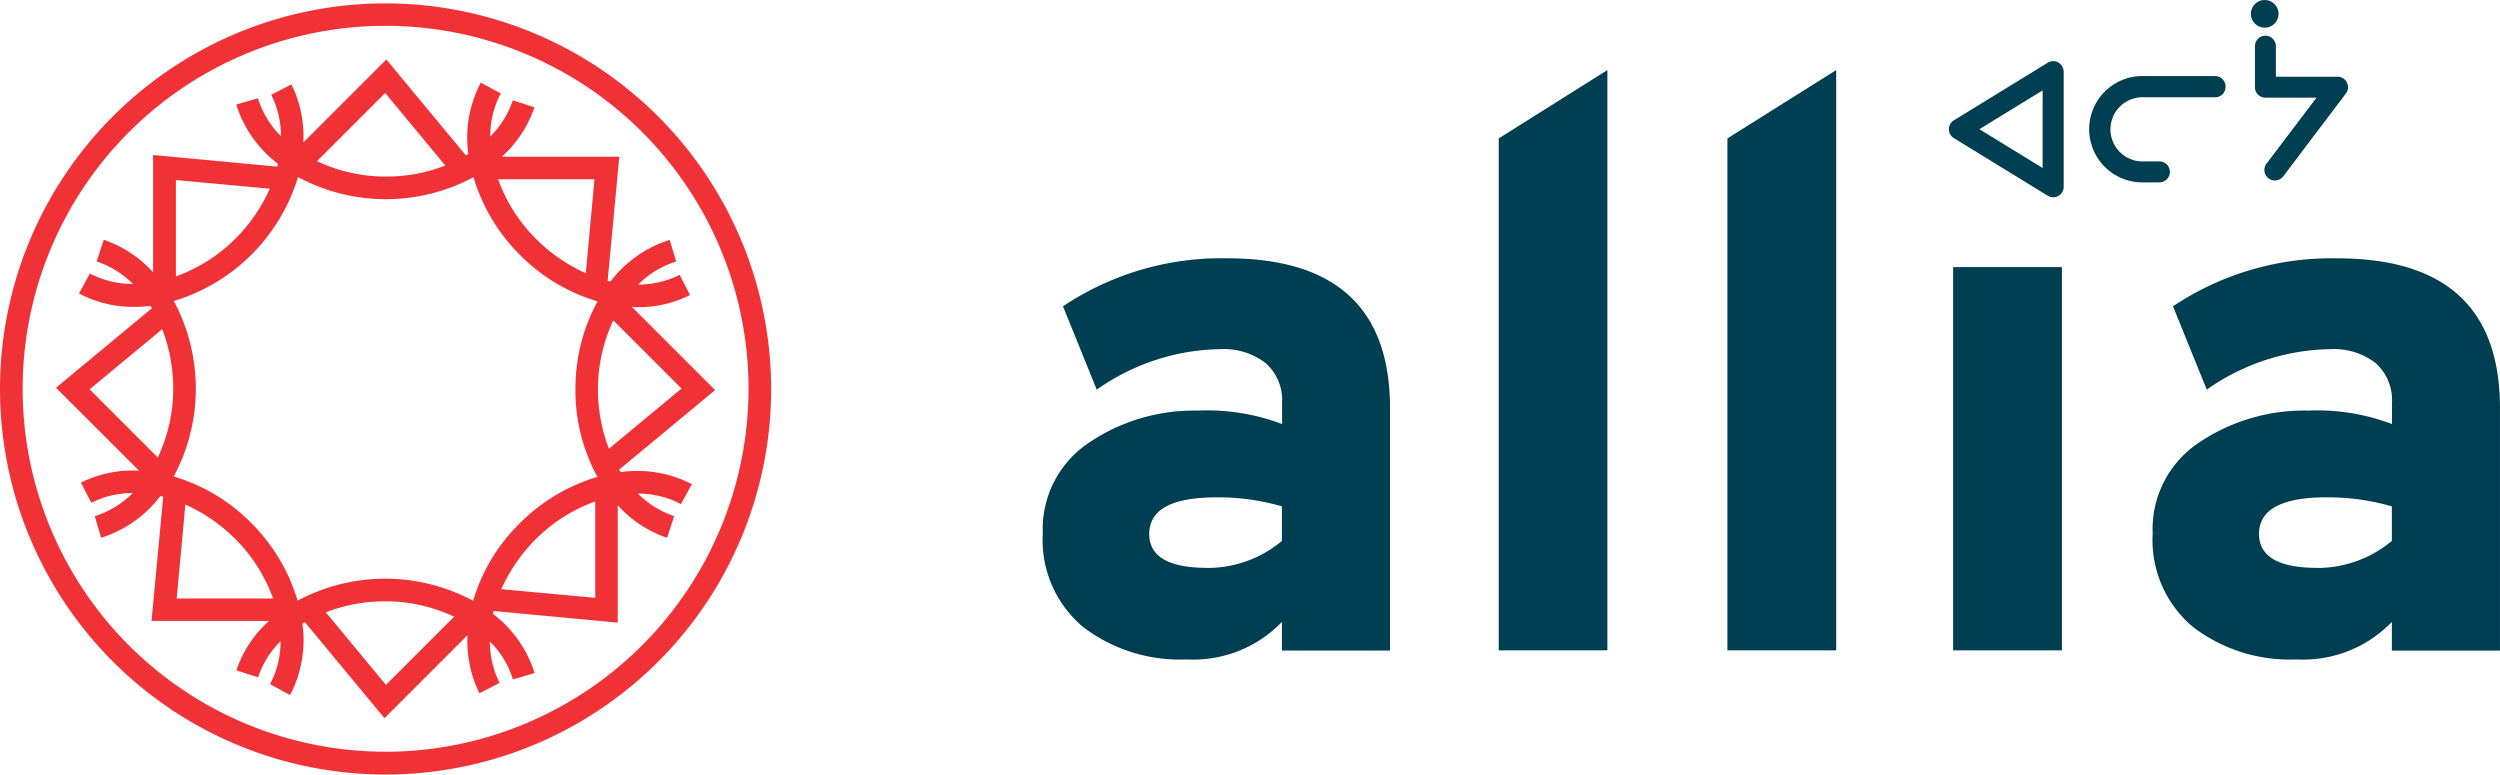
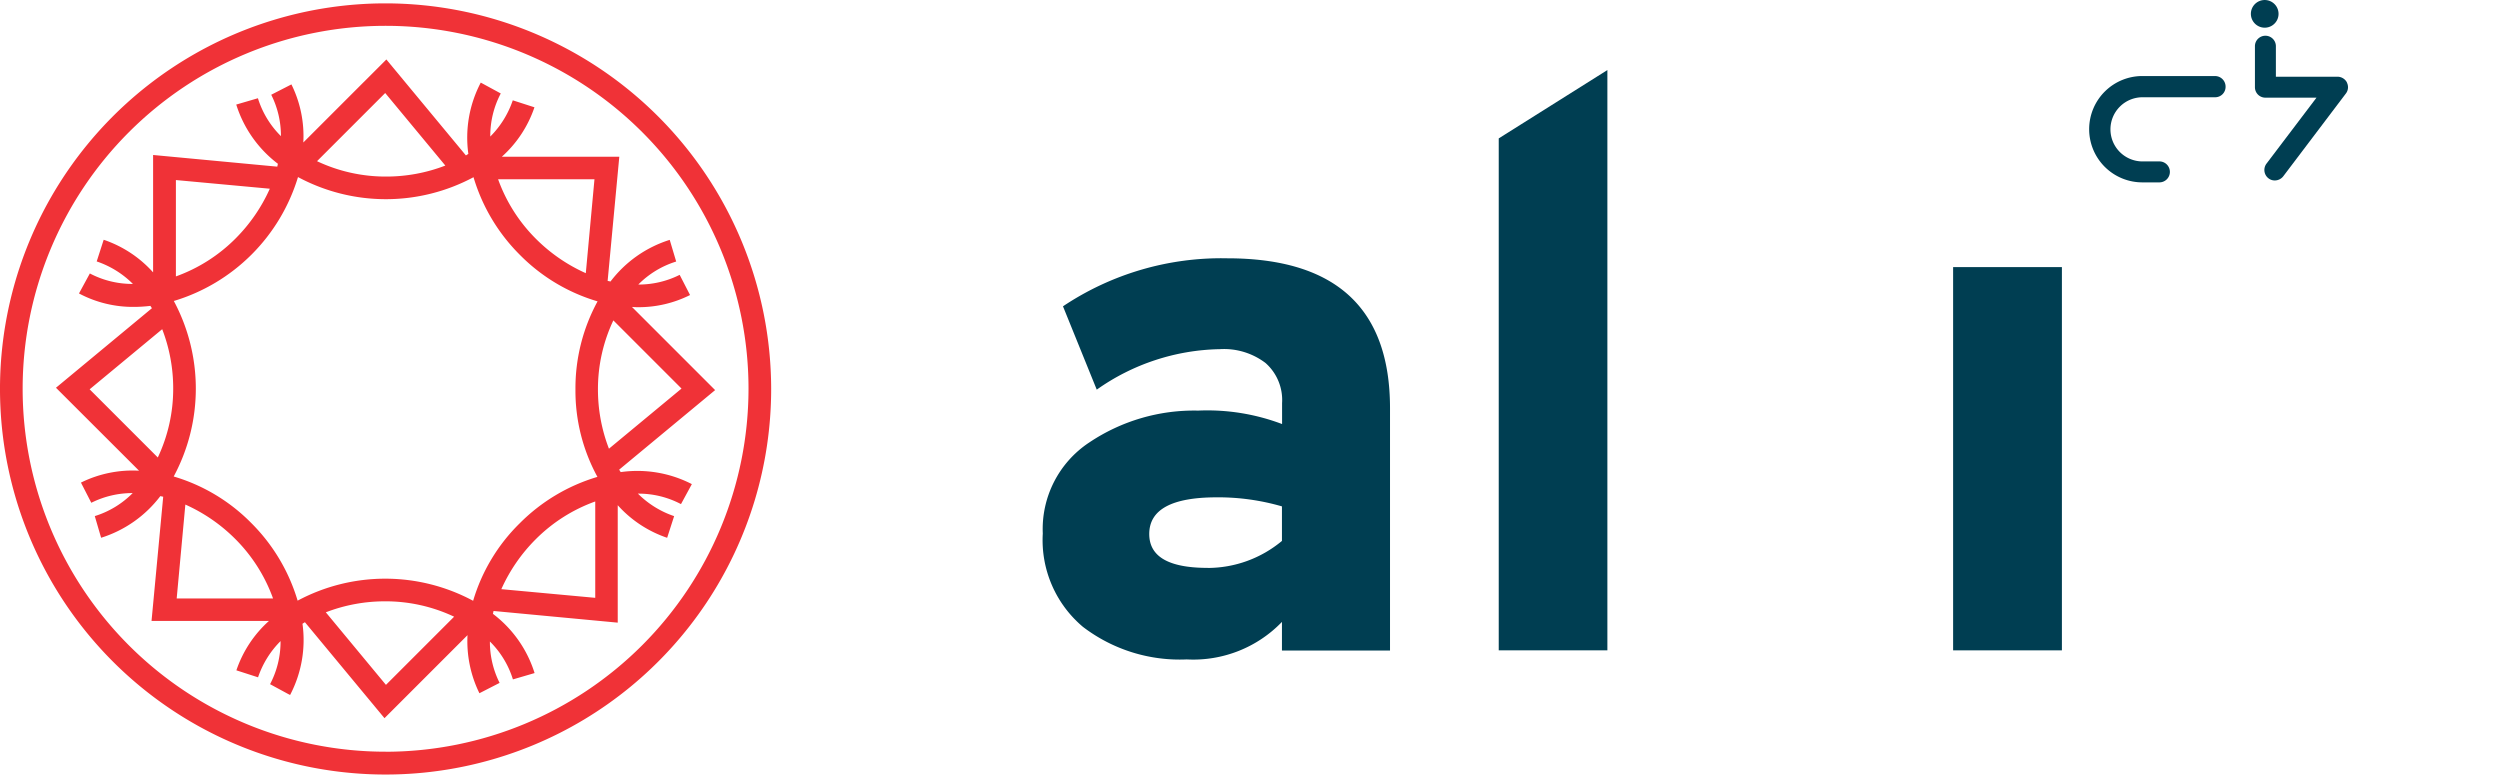
<svg xmlns="http://www.w3.org/2000/svg" width="150" height="46.471" viewBox="0 0 150 46.471">
  <g id="ALLIA-LOGO-RGB-FOND_BLANC-FR" data-name="ALLIA-LOGO-RGB-FOND BLANC-FR" transform="translate(-166.25 -353.73)">
    <g id="Group_1" data-name="Group 1" transform="translate(228.818 353.73)">
      <path id="Path_1" data-name="Path 1" d="M257.679,397.223v-1.707a7.384,7.384,0,0,1-5.712,2.251,9.566,9.566,0,0,1-6.232-1.956,6.8,6.8,0,0,1-2.406-5.6,6.224,6.224,0,0,1,2.794-5.464,11.28,11.28,0,0,1,6.527-1.909,12.662,12.662,0,0,1,5.037.807v-1.257a2.966,2.966,0,0,0-.993-2.406,4.12,4.12,0,0,0-2.747-.83,13.168,13.168,0,0,0-7.38,2.429l-2.026-5A17.092,17.092,0,0,1,254.4,373.7q9.767,0,9.763,9v14.536h-6.48Zm-4.455-4.944a6.976,6.976,0,0,0,4.455-1.622v-2.072a13.691,13.691,0,0,0-3.911-.543q-4.051,0-4.051,2.2c0,1.358,1.164,2.033,3.508,2.033" transform="translate(-243.33 -358.202)" fill="#003e52" />
      <path id="Path_2" data-name="Path 2" d="M278.58,393.964V363.248l6.519-4.1v34.814Z" transform="translate(-251.224 -354.944)" fill="#003e52" />
-       <path id="Path_3" data-name="Path 3" d="M296.26,393.964V363.248l6.527-4.1v34.814Z" transform="translate(-255.183 -354.944)" fill="#003e52" />
      <rect id="Rectangle_1" data-name="Rectangle 1" width="6.527" height="22.995" transform="translate(54.619 16.026)" fill="#003e52" />
-       <path id="Path_4" data-name="Path 4" d="M343.489,397.223v-1.707a7.383,7.383,0,0,1-5.712,2.251,9.565,9.565,0,0,1-6.232-1.956,6.8,6.8,0,0,1-2.406-5.6,6.224,6.224,0,0,1,2.794-5.464,11.28,11.28,0,0,1,6.527-1.909,12.662,12.662,0,0,1,5.037.807v-1.257a2.985,2.985,0,0,0-.986-2.406,4.12,4.12,0,0,0-2.747-.83,13.168,13.168,0,0,0-7.38,2.429l-2.026-5a17.092,17.092,0,0,1,9.856-2.879q9.767,0,9.763,9v14.536h-6.488Zm-4.455-4.944a6.976,6.976,0,0,0,4.455-1.622v-2.072a13.706,13.706,0,0,0-3.919-.543q-4.051,0-4.051,2.2.012,2.037,3.516,2.033" transform="translate(-262.546 -358.202)" fill="#003e52" />
-       <path id="Path_5" data-name="Path 5" d="M319.945,358.537a.623.623,0,0,0-.636.016l-5.626,3.454a.635.635,0,0,0-.3.535.625.625,0,0,0,.3.536l5.626,3.453a.611.611,0,0,0,.326.093.706.706,0,0,0,.31-.078.621.621,0,0,0,.326-.551v-6.907a.656.656,0,0,0-.326-.551m-.939,1.676v4.656l-3.795-2.328Z" transform="translate(-259.017 -354.789)" fill="#003e52" />
      <path id="Path_6" data-name="Path 6" d="M331.8,359.61H327.49a3.19,3.19,0,1,0,0,6.379h.993a.629.629,0,0,0,0-1.257h-.993a1.925,1.925,0,1,1,0-3.849H331.8a.626.626,0,0,0,.629-.629.634.634,0,0,0-.629-.644" transform="translate(-261.462 -355.047)" fill="#003e52" />
      <path id="Path_7" data-name="Path 7" d="M342.566,359.293a.643.643,0,0,0-.566-.349h-3.7v-1.855a.629.629,0,0,0-1.257,0v2.483a.626.626,0,0,0,.629.629h3.065l-3,3.958a.631.631,0,0,0,.124.885.6.6,0,0,0,.38.124.64.64,0,0,0,.5-.248l3.764-4.975a.617.617,0,0,0,.054-.652" transform="translate(-264.315 -354.341)" fill="#003e52" />
      <path id="Path_8" data-name="Path 8" d="M337.56,355.391a.83.83,0,1,0-.83-.83.831.831,0,0,0,.83.83" transform="translate(-264.245 -353.73)" fill="#003e52" />
    </g>
    <g id="Group_2" data-name="Group 2" transform="translate(166.25 353.932)">
      <path id="Path_9" data-name="Path 9" d="M189.385,353.99a23.135,23.135,0,1,0,23.135,23.134A23.158,23.158,0,0,0,189.385,353.99Zm0,44.9a21.776,21.776,0,1,1,21.776-21.776A21.8,21.8,0,0,1,189.385,398.893Z" transform="translate(-166.25 -353.99)" fill="#f03237" />
      <path id="Path_10" data-name="Path 10" d="M204.463,383.084c-.031-.047-.062-.093-.093-.147l5.758-4.773-4.99-4.99c.109.008.225.016.334.016a6.89,6.89,0,0,0,3.151-.73L208,371.249a5.491,5.491,0,0,1-2.483.582,5.474,5.474,0,0,1,2.274-1.381l-.388-1.3a7.144,7.144,0,0,0-3.554,2.5c-.054-.016-.109-.023-.171-.039l.7-7.45h-7.047a6.989,6.989,0,0,0,1.956-2.965l-1.3-.419a5.62,5.62,0,0,1-1.35,2.173,5.462,5.462,0,0,1,.629-2.584l-1.2-.652a7.106,7.106,0,0,0-.745,4.276c-.047.031-.093.062-.147.093l-4.773-5.758-4.982,4.982a6.986,6.986,0,0,0-.714-3.485l-1.211.621a5.491,5.491,0,0,1,.582,2.483,5.473,5.473,0,0,1-1.381-2.274l-1.3.38a7.144,7.144,0,0,0,2.5,3.554c-.016.054-.023.116-.039.171l-7.45-.7V371.1a6.988,6.988,0,0,0-2.965-1.956l-.419,1.3a5.62,5.62,0,0,1,2.173,1.35,5.462,5.462,0,0,1-2.584-.629l-.652,1.2a6.908,6.908,0,0,0,3.314.807,8.242,8.242,0,0,0,.97-.062l.093.14-5.758,4.773L175.562,383a6.986,6.986,0,0,0-3.485.714l.621,1.211a5.491,5.491,0,0,1,2.483-.582,5.473,5.473,0,0,1-2.274,1.381l.38,1.3a7.144,7.144,0,0,0,3.554-2.5c.054.016.116.023.171.039l-.7,7.45h7.047a6.988,6.988,0,0,0-1.956,2.965l1.3.419a5.62,5.62,0,0,1,1.35-2.173,5.462,5.462,0,0,1-.629,2.584l1.2.652a7.106,7.106,0,0,0,.745-4.276c.047-.031.093-.062.147-.093l4.773,5.758,4.982-4.982a7.071,7.071,0,0,0,.714,3.485l1.211-.621a5.491,5.491,0,0,1-.582-2.483,5.473,5.473,0,0,1,1.381,2.274l1.3-.38a7.111,7.111,0,0,0-2.5-3.554c.016-.054.023-.116.039-.171l7.45.7v-7.047a6.988,6.988,0,0,0,2.965,1.956l.419-1.3a5.621,5.621,0,0,1-2.173-1.35,5.462,5.462,0,0,1,2.584.629l.652-1.2A7.132,7.132,0,0,0,204.463,383.084Zm-8.855,7.722a11.139,11.139,0,0,0-10.531-.008,10.99,10.99,0,0,0-2.794-4.672,10.841,10.841,0,0,0-4.641-2.778,11.139,11.139,0,0,0,.008-10.531,11.132,11.132,0,0,0,7.45-7.435,11.139,11.139,0,0,0,10.531.008,10.991,10.991,0,0,0,2.794,4.672,10.866,10.866,0,0,0,4.649,2.778,10.891,10.891,0,0,0-1.327,5.285,10.779,10.779,0,0,0,1.319,5.246,10.991,10.991,0,0,0-4.672,2.794A10.814,10.814,0,0,0,195.608,390.806Zm8.149-9.126a9.857,9.857,0,0,1-.66-3.562,9.632,9.632,0,0,1,.924-4.136l4.09,4.09Zm-1.389-10.531a10.008,10.008,0,0,1-2.988-2.057,9.659,9.659,0,0,1-2.274-3.578h5.782Zm-8.428-6.457a9.855,9.855,0,0,1-3.562.66,9.632,9.632,0,0,1-4.136-.923l4.09-4.09Zm-10.531,1.389a10.009,10.009,0,0,1-2.057,2.988,9.659,9.659,0,0,1-3.578,2.274v-5.782Zm-6.457,8.428a9.857,9.857,0,0,1,.66,3.562,9.632,9.632,0,0,1-.924,4.136l-4.09-4.09Zm1.389,10.523a10.007,10.007,0,0,1,2.988,2.057,9.658,9.658,0,0,1,2.274,3.578h-5.782Zm8.428,6.465a9.856,9.856,0,0,1,3.562-.66,9.633,9.633,0,0,1,4.136.923l-4.09,4.09Zm10.531-1.389a10.009,10.009,0,0,1,2.057-2.988,9.659,9.659,0,0,1,3.578-2.274v5.782Z" transform="translate(-167.22 -354.96)" fill="#f03237" />
    </g>
  </g>
</svg>